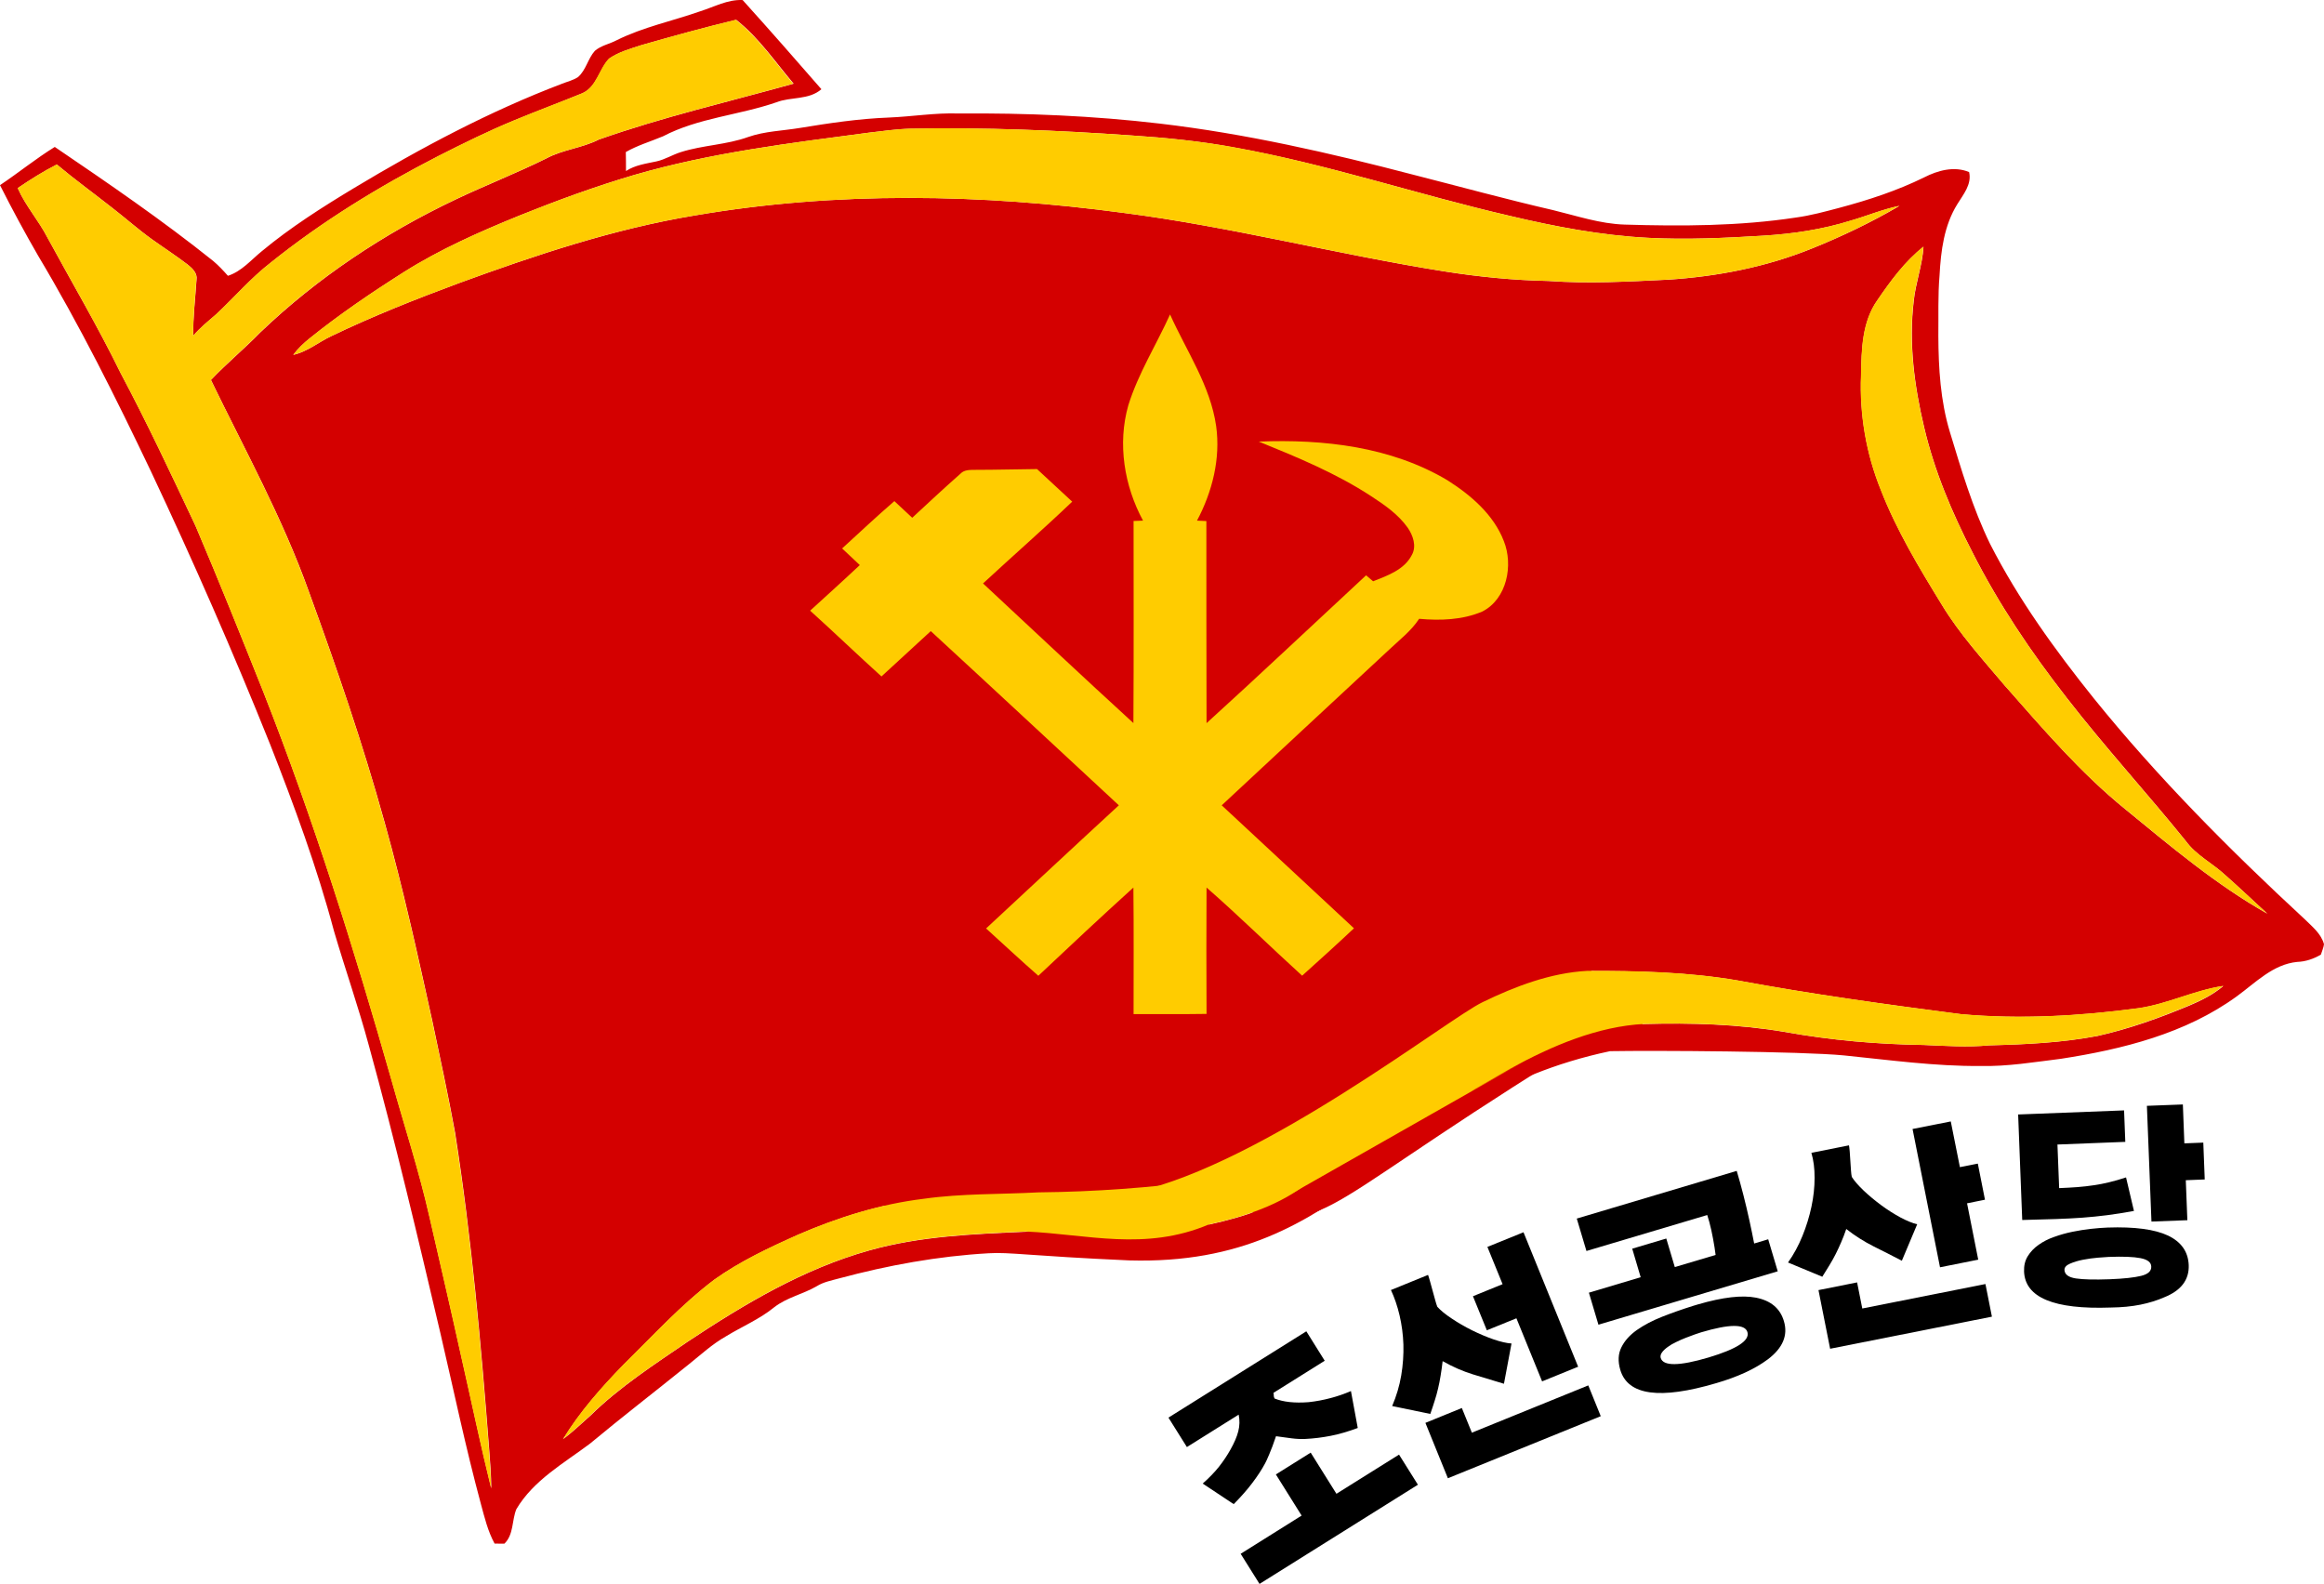
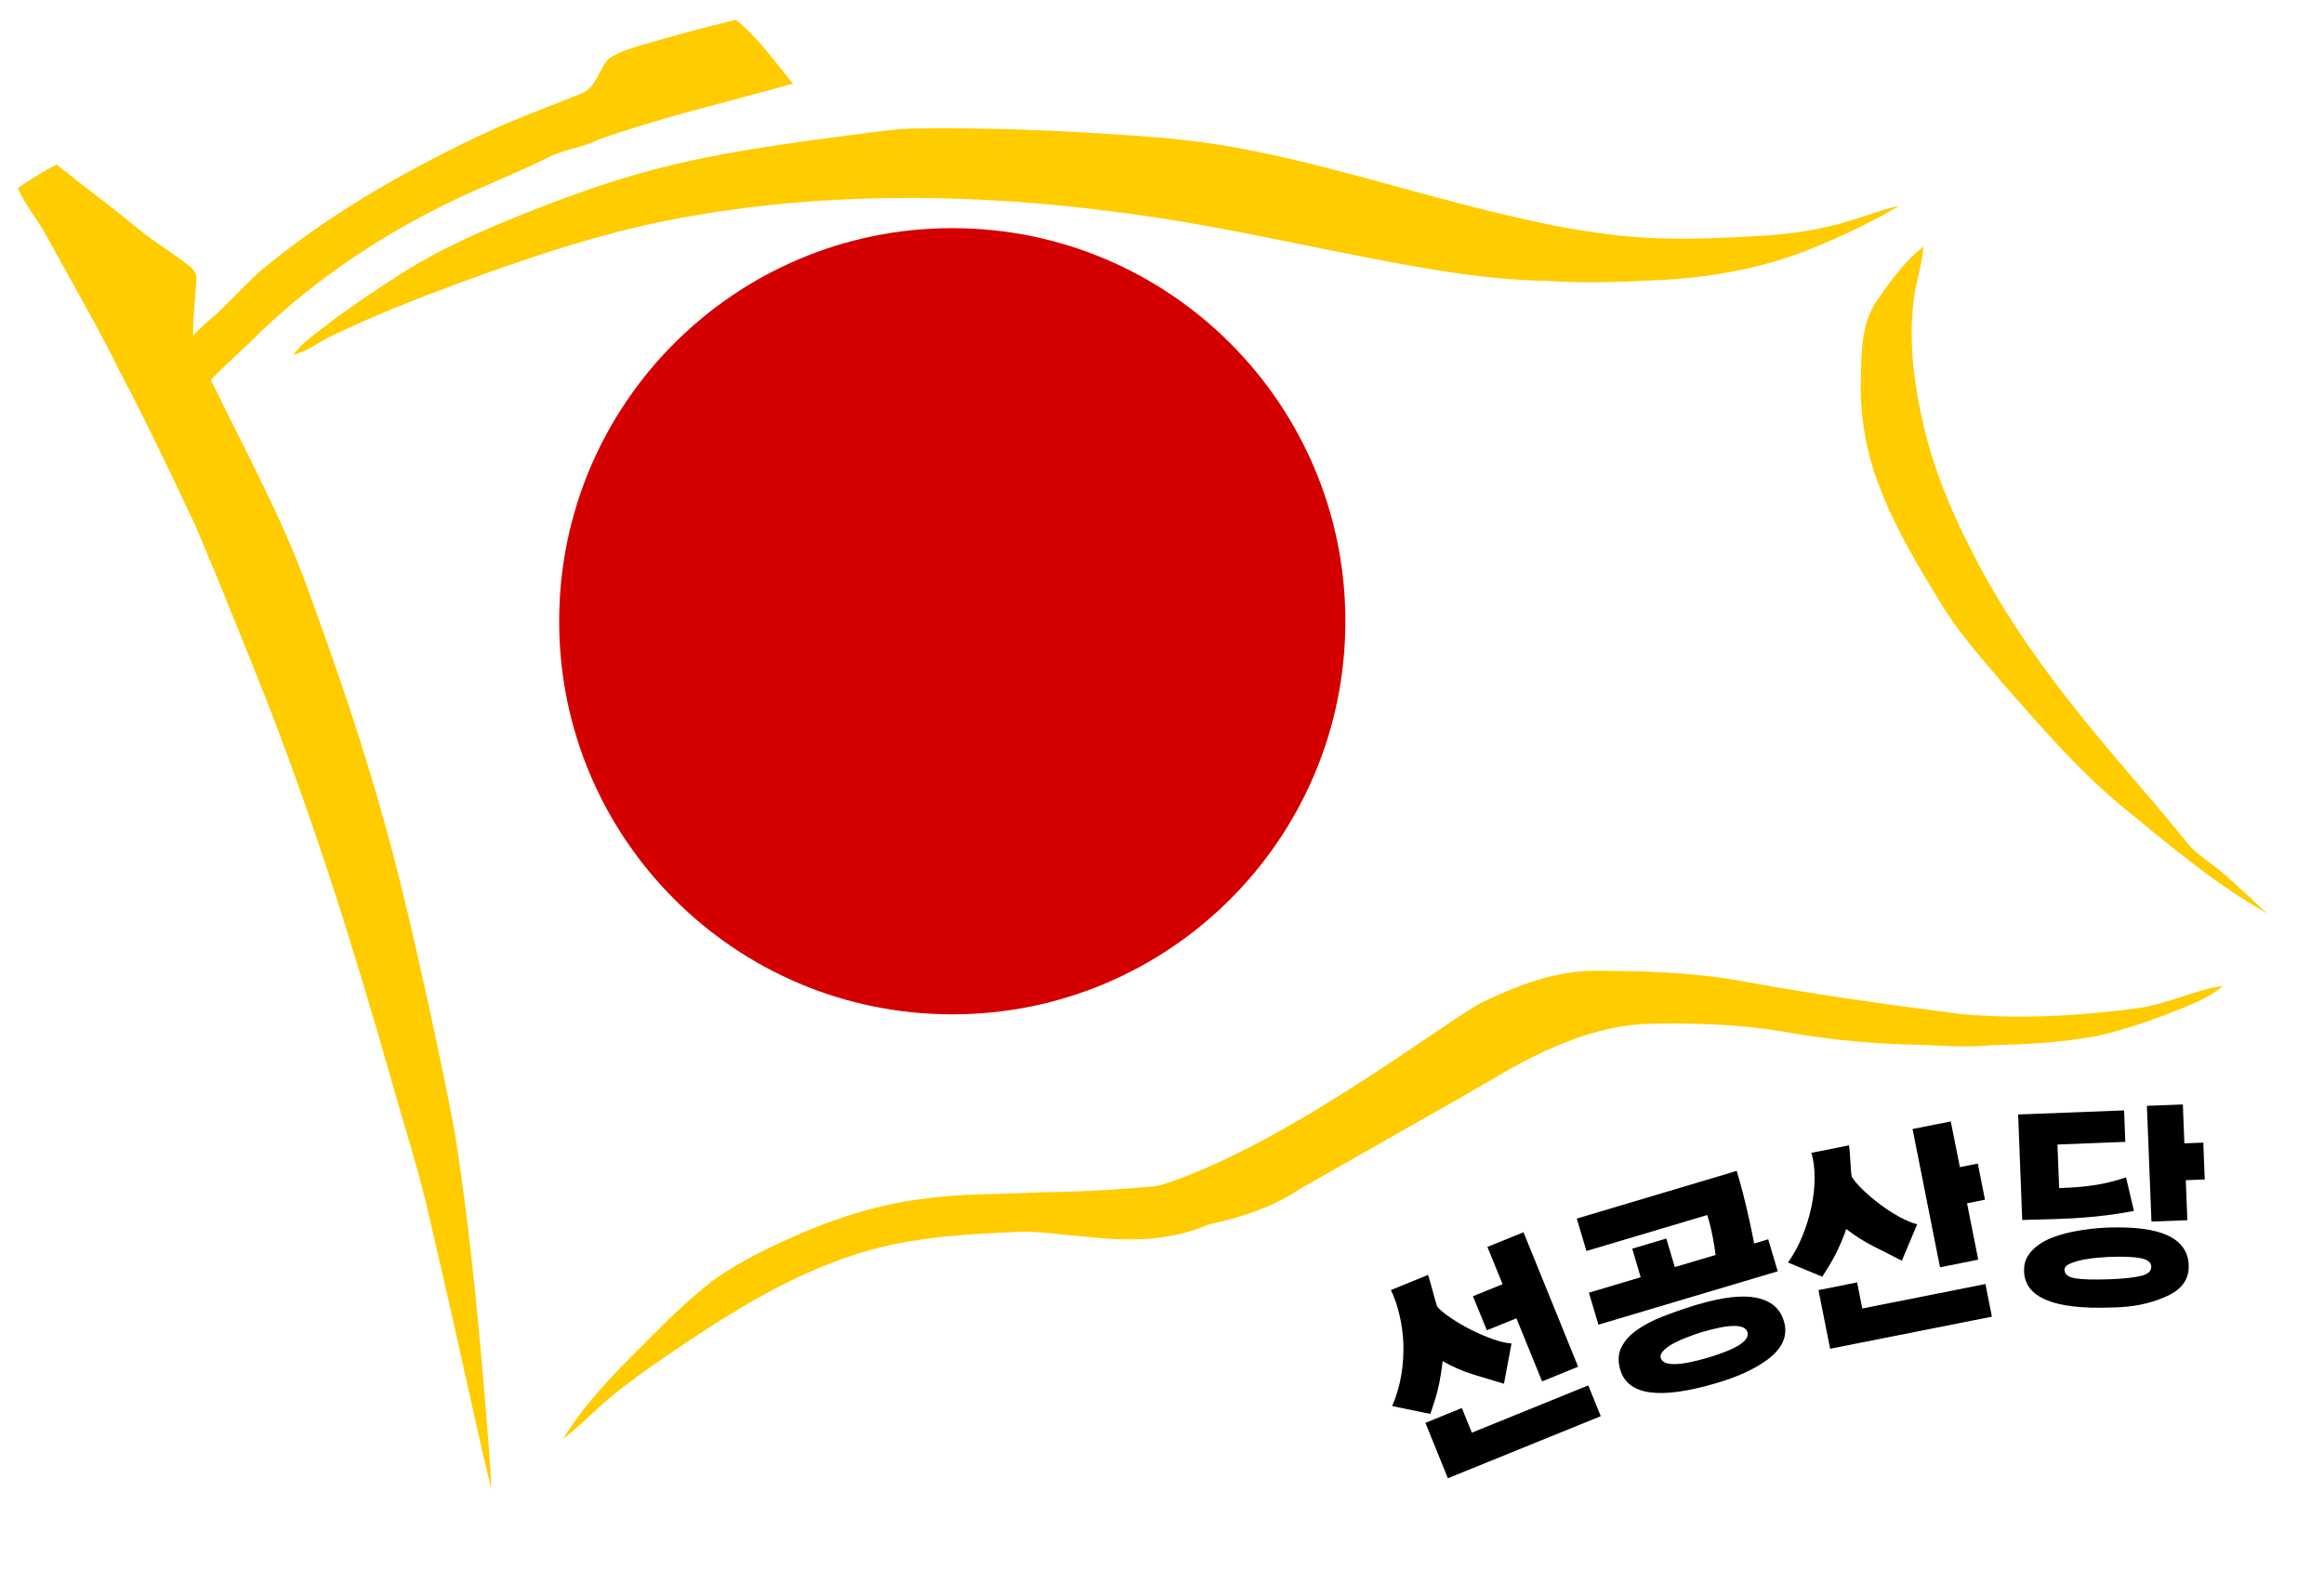
<svg xmlns="http://www.w3.org/2000/svg" xmlns:ns1="http://sodipodi.sourceforge.net/DTD/sodipodi-0.dtd" xmlns:ns2="http://www.inkscape.org/namespaces/inkscape" width="804.438pt" height="548.272pt" viewBox="0 0 804.438 548.272" version="1.1" id="svg10" ns1:docname="ㄱ.svg" ns2:version="1.3.2 (091e20e, 2023-11-25, custom)">
  <defs id="defs10">
    <pattern id="EMFhbasepattern" patternUnits="userSpaceOnUse" width="6" height="6" x="0" y="0" />
    <pattern id="EMFhbasepattern-2" patternUnits="userSpaceOnUse" width="6" height="6" x="0" y="0" />
  </defs>
  <ns1:namedview id="namedview10" pagecolor="#505050" bordercolor="#eeeeee" borderopacity="1" ns2:showpageshadow="0" ns2:pageopacity="0" ns2:pagecheckerboard="0" ns2:deskcolor="#505050" ns2:document-units="pt" ns2:zoom="0.78963415" ns2:cx="536.32432" ns2:cy="364.09266" ns2:window-width="1920" ns2:window-height="991" ns2:window-x="-9" ns2:window-y="-9" ns2:window-maximized="1" ns2:current-layer="g3" />
  <g fill="#d40000" id="g3">
-     <path style="fill:#d40000;fill-opacity:1;fill-rule:evenodd;stroke:none;stroke-width:0.75" d="m 242.447,3.885 c 4.83,-1.53 9.419,-4.11 14.609,-3.87 9.21,10.199 18.269,20.519 27.269,30.868 -4.38,3.81 -10.559,2.55 -15.599,4.53 -12.929,4.47 -26.999,5.37 -39.208,11.759 -4.29,1.8 -8.82,3.12 -12.899,5.46 0.06,2.22 0.06,4.38 0.06,6.57 3.15,-2.07 6.93,-2.55 10.529,-3.33 2.94,-0.63 5.55,-2.31 8.43,-3.21 7.62,-2.43 15.839,-2.52 23.369,-5.25 5.76,-2.01 11.879,-2.13 17.849,-3.12 10.229,-1.68 20.459,-3.21 30.778,-3.6 8.07,-0.33 16.049,-1.68 24.119,-1.41 23.279,-0.18 46.648,0.78 69.806,3.51 29.608,3.48 58.767,10.139 87.565,17.669 16.139,4.11 32.188,8.52 48.447,12.269 8.16,1.98 16.289,4.74 24.749,5.01 19.799,0.6 39.658,0.54 59.277,-2.43 5.13,-0.69 10.139,-2.07 15.149,-3.39 9.989,-2.67 19.919,-5.91 29.248,-10.499 4.74,-2.43 10.439,-4.02 15.599,-1.86 0.99,4.26 -2.04,7.77 -4.11,11.159 -4.56,7.35 -5.67,16.079 -6.12,24.569 -0.6,6.99 -0.33,14.069 -0.42,21.089 0.06,11.099 0.72,22.319 3.96,33.058 3.99,13.139 7.89,26.399 13.949,38.848 9.779,19.169 22.439,36.658 35.878,53.427 22.169,27.449 47.128,52.527 73.016,76.466 2.61,2.58 5.7,5.01 6.69,8.67 -0.18,1.26 -0.72,2.43 -1.08,3.6 -2.52,1.47 -5.31,2.43 -8.19,2.52 -8.37,0.81 -14.429,7.2 -20.909,11.909 -17.729,12.899 -39.538,18.329 -60.897,21.629 -9.24,1.14 -18.479,2.7 -27.809,2.49 -15.809,0.12 -31.558,-2.07 -47.248,-3.66 -14.759,-1.44 -66.052,-1.742 -80.991,-1.472 -77.279,16.324 -88.753,74.596 -166.401,72.429 -34.894,-1.56 -41.283,-2.921 -48.723,-2.471 -17.489,0.99 -34.798,4.14 -51.747,8.7 -2.61,0.72 -5.4,1.23 -7.74,2.7 -4.74,2.76 -10.289,3.87 -14.639,7.23 -5.1,4.17 -11.279,6.75 -16.859,10.169 -4.71,2.67 -8.67,6.36 -12.839,9.69 -11.369,9.18 -22.949,18.089 -34.168,27.419 -9.06,6.81 -19.529,12.629 -25.469,22.679 -1.59,3.87 -0.87,8.79 -4.14,11.939 -1.14,0 -2.28,-0.03 -3.39,-0.03 -2.34,-4.29 -3.48,-9.06 -4.74,-13.709 -5.31,-19.649 -9.45,-39.538 -14.069,-59.337 -7.8,-33.178 -15.629,-66.357 -24.689,-99.265 -3.6,-13.349 -8.19,-26.429 -12.089,-39.688 -5.85,-21.989 -13.769,-43.408 -22.079,-64.587 C 80.726,225.754 66.867,194.196 52.197,163.057 40.138,137.738 27.599,112.63 13.229,88.571 8.58,80.531 4.17,72.372 0,64.092 c 6.42,-4.29 12.359,-9.15 18.959,-13.229 18.599,12.629 37.228,25.379 54.807,39.448 1.89,1.59 3.54,3.36 5.13,5.16 4.74,-1.53 7.98,-5.46 11.699,-8.49 9.959,-8.28 20.969,-15.269 32.068,-21.959 23.009,-13.829 46.828,-26.519 71.936,-36.058 1.8,-0.72 3.78,-1.17 5.43,-2.25 2.82,-2.4 3.45,-6.42 5.88,-9.12 2.16,-1.86 5.04,-2.34 7.53,-3.66 9.24,-4.59 19.379,-6.66 29.009,-10.049 M 222.078,15.615 c -3.84,1.26 -7.83,2.34 -11.159,4.65 -3.54,3.66 -4.29,9.779 -9.27,11.999 -7.77,3.18 -15.659,6.12 -23.459,9.33 -9.06,3.72 -17.849,8.07 -26.609,12.509 -20.369,10.469 -40.018,22.499 -57.897,36.838 -6.9,5.34 -12.539,11.999 -18.899,17.909 -2.7,2.34 -5.55,4.59 -7.89,7.38 -0.09,-6.48 0.72,-12.959 1.14,-19.409 0.36,-2.22 -1.41,-3.9 -2.97,-5.16 -3.99,-3.06 -8.22,-5.79 -12.329,-8.73 -4.8,-3.42 -9.24,-7.41 -13.919,-11.009 -6.36,-5.01 -12.929,-9.779 -19.139,-14.969 -4.71,2.4 -9.15,5.19 -13.529,8.16 2.7,6.18 7.26,11.219 10.319,17.189 8.46,15.599 17.489,30.868 25.289,46.828 9.24,17.369 17.579,35.188 25.949,52.947 8.13,19.049 15.839,38.308 23.519,57.567 17.309,43.918 31.438,89.035 44.368,134.393 4.41,15.779 9.509,31.288 13.109,47.248 3.75,16.319 7.53,32.608 11.129,48.927 3.42,14.999 6.54,30.058 10.229,44.998 -0.03,-4.47 -0.36,-8.94 -0.72,-13.439 -2.82,-36.598 -6.09,-73.256 -11.789,-109.614 -2.37,-12.929 -5.16,-25.829 -7.89,-38.728 -5.07,-22.979 -10.139,-46.018 -16.499,-68.696 C 125.663,257.642 116.514,231.064 106.884,204.695 97.825,179.316 84.746,155.708 73.016,131.529 c 5.43,-5.73 11.549,-10.769 17.039,-16.409 19.739,-18.929 42.838,-34.258 67.496,-45.988 10.409,-4.95 21.179,-9.15 31.498,-14.249 5.73,-3.12 12.419,-3.6 18.239,-6.57 22.109,-7.8 44.908,-13.079 67.436,-19.349 -6.39,-7.53 -12.029,-15.929 -19.889,-22.109 -10.979,2.64 -21.839,5.64 -32.758,8.76 m 78.776,30.298 c -27.269,3.6 -54.747,6.93 -81.266,14.639 -13.559,3.99 -26.789,8.85 -39.928,14.129 -13.679,5.58 -27.299,11.579 -39.868,19.529 -11.249,7.11 -22.289,14.609 -32.638,22.949 -2.07,1.65 -4.02,3.51 -5.64,5.67 4.86,-1.05 8.7,-4.38 13.109,-6.45 14.399,-6.93 29.248,-12.809 44.188,-18.359 26.639,-9.719 53.637,-18.779 81.656,-23.429 48.987,-8.43 99.265,-7.5 148.432,-0.9 37.318,4.83 73.826,14.339 110.994,20.249 11.939,1.89 24.029,3.09 36.208,3.33 13.739,0.99 27.479,0.21 41.248,-0.45 17.009,-1.08 34.048,-4.38 49.917,-10.829 10.409,-4.2 20.549,-9.06 30.238,-14.729 -5.79,1.17 -11.309,3.51 -17.009,5.16 -9.749,3.03 -19.949,4.53 -30.118,5.16 -13.259,0.81 -26.549,1.44 -39.808,0.75 -16.229,-0.84 -32.218,-3.87 -47.998,-7.62 -31.948,-7.38 -63.147,-17.939 -95.515,-23.699 -11.609,-2.16 -23.429,-3.33 -35.188,-4.11 -25.559,-1.8 -51.117,-2.85 -76.706,-2.34 -4.8,0.09 -9.57,0.81 -14.309,1.35 m 349.002,58.017 c -5.31,7.53 -5.49,17.129 -5.64,25.979 -0.57,13.529 1.77,27.179 6.87,39.718 5.43,14.009 13.229,26.909 21.089,39.718 6.12,10.109 14.099,18.899 21.719,27.899 13.259,15.029 26.309,30.358 41.908,42.988 15.689,12.839 31.318,26.039 49.047,36.058 -4.86,-4.47 -9.659,-9.03 -14.549,-13.349 -4.44,-4.14 -10.109,-6.84 -13.709,-11.849 -13.529,-16.739 -28.079,-32.608 -41.278,-49.647 -12.269,-15.719 -23.489,-32.368 -32.518,-50.187 -7.11,-13.799 -13.199,-28.199 -16.769,-43.408 -3.36,-14.189 -5.34,-28.978 -3.6,-43.558 0.63,-6.39 3.03,-12.479 3.39,-18.899 -6.45,5.1 -11.369,11.819 -15.959,18.539 M 317.144,121.929 c -3.39,11.849 -1.26,24.839 4.56,35.578 l -2.91,0.09 c -0.03,20.759 0.06,41.548 -0.09,62.337 -15.569,-14.249 -30.958,-28.679 -46.408,-43.048 9.15,-8.49 18.509,-16.649 27.539,-25.259 -3.6,-3.33 -7.26,-6.72 -10.859,-10.049 -6.33,0.06 -12.569,0.24 -18.899,0.24 -1.62,0.03 -3.54,-0.09 -4.77,1.2 -5.01,4.47 -9.959,9.03 -14.879,13.589 -1.83,-1.74 -3.69,-3.45 -5.46,-5.16 -5.49,4.74 -10.799,9.689 -16.139,14.609 1.83,1.71 3.63,3.42 5.43,5.16 -5.04,4.71 -10.199,9.36 -15.299,14.039 7.41,6.72 14.609,13.619 21.959,20.309 5.1,-4.65 10.199,-9.33 15.239,-13.979 19.439,17.849 38.728,35.848 58.047,53.727 -13.709,12.629 -27.299,25.349 -40.978,38.008 5.43,4.89 10.679,9.839 16.139,14.609 9.69,-9.15 19.439,-18.239 29.338,-27.239 0.15,13.049 0.06,26.069 0.06,39.058 7.53,-0.06 15.059,0.09 22.529,-0.06 -0.09,-12.959 -0.03,-26.009 0,-38.998 10.109,8.82 19.619,18.239 29.518,27.209 5.37,-4.83 10.739,-9.659 16.019,-14.609 -13.619,-12.689 -27.239,-25.289 -40.858,-37.978 17.189,-16.049 34.498,-32.008 51.717,-47.998 3.18,-3.06 6.81,-5.79 9.24,-9.51 6.54,0.57 13.379,0.36 19.499,-2.28 7.62,-3.87 9.66,-14.309 6.63,-21.749 -3.15,-8.16 -10.139,-14.129 -17.339,-18.719 -17.459,-10.409 -38.368,-12.749 -58.287,-11.939 11.909,4.8 23.879,9.779 34.648,16.799 4.17,2.7 8.34,5.61 11.279,9.69 1.68,2.4 2.88,5.79 1.32,8.52 -2.37,4.53 -7.5,6.33 -11.969,8.07 -0.72,-0.63 -1.44,-1.2 -2.16,-1.83 -16.409,15.179 -32.668,30.568 -49.257,45.628 -0.03,-20.789 -0.03,-41.578 -0.03,-62.367 -0.96,-0.03 -1.95,-0.09 -2.91,-0.12 4.71,-8.88 7.32,-19.139 5.91,-29.188 -1.8,-12.539 -9.15,-23.129 -14.219,-34.438 -4.26,9.39 -9.839,18.179 -12.899,28.049 m -53.787,213.169 c -0.57,4.05 -1.62,8.07 -3.09,11.879 -2.43,5.88 -4.98,11.909 -9.749,16.289 2.97,1.32 5.85,2.79 8.79,4.23 2.31,-3.39 4.65,-6.72 7.05,-10.049 4.32,3.39 8.04,7.5 12.029,11.309 1.74,-2.16 3.51,-4.38 5.22,-6.57 -4.5,-4.38 -8.85,-9.24 -11.189,-15.149 -1.47,-3.78 -0.93,-7.98 -0.93,-11.939 h -8.13 m 23.759,0 c -0.03,2.79 0.09,5.58 -0.09,8.37 -3.12,-0.09 -6.21,-0.03 -9.27,-0.03 v 7.8 h 9.36 c 0.06,6.27 0,12.509 0,18.749 2.61,0.03 5.19,0.03 7.8,0 v -34.888 h -7.8 z m 21.899,0 c 0,2.25 0,4.5 0.06,6.75 11.069,0 22.229,-0.03 33.358,0 v 6.81 c -11.129,0 -22.289,-0.06 -33.418,0 -0.03,7.08 0.06,14.189 0,21.329 5.25,0.12 10.409,0 15.659,0.03 v 9.42 c -5.43,0 -10.769,-0.03 -16.139,0 -0.06,2.94 -0.06,5.88 0,8.85 h 42.718 v -8.85 c -5.73,-0.03 -11.429,0 -17.159,-0.03 -0.06,-3.12 -0.06,-6.27 -0.06,-9.39 h 15.599 c 0.06,-2.61 0.06,-5.16 0.06,-7.8 h -32.878 v -5.76 h 32.818 c 0.09,-7.11 0.06,-14.249 0.06,-21.359 h -40.678 m 112.164,0 v 28.649 c 6.48,0 12.959,0.06 19.409,-0.03 2.88,0 5.76,-0.9 7.98,-2.85 0.33,-3.06 0.27,-6.18 0.27,-9.24 -1.14,1.05 -2.16,2.43 -3.75,2.76 -4.89,1.26 -9.989,1.65 -15.089,1.62 0,-4.2 0,-8.4 0.03,-12.569 6.24,-0.06 12.509,0 18.779,-0.06 v -8.28 h -27.629 m 31.798,-0.54 v 29.188 h 8.85 c 0,-3.15 0,-6.24 0.03,-9.36 1.35,0 2.76,-0.06 4.14,-0.06 v -8.79 c -1.38,-0.03 -2.79,-0.03 -4.17,-0.09 v -10.859 c -2.94,-0.03 -5.91,-0.03 -8.85,-0.03 z m -87.625,1.08 v 19.229 h 15.659 v 4.74 c -5.73,0 -11.489,-0.03 -17.219,0 0,2.22 0,4.41 -0.06,6.63 15.479,0.27 30.988,0.06 46.468,0.09 0,-2.25 0,-4.5 -0.03,-6.75 -6.27,0 -12.539,0.09 -18.749,0 v -4.71 h 18.239 v -6.72 c -11.429,-0.09 -22.919,0 -34.378,-0.03 -0.06,-1.95 -0.06,-3.84 0,-5.76 11.459,0 22.949,0.03 34.378,0 v -6.72 c -14.729,-0.06 -29.518,-0.06 -44.308,0 z m 147.952,11.309 c -11.999,5.73 -21.599,16.229 -26.009,28.799 -2.22,6.15 -3.27,13.409 -0.09,19.379 l 17.579,-13.469 c 3.15,-7.98 10.589,-13.169 17.789,-17.279 14.159,-7.8 30.688,-9.09 46.558,-9.899 16.259,-0.45 32.638,0.03 48.717,2.76 15.929,2.88 32.068,4.26 48.177,4.5 7.5,0.3 15.029,0.84 22.499,0.12 12.539,-0.3 25.169,-0.9 37.498,-3.24 10.919,-2.43 21.449,-6.21 31.738,-10.499 4.2,-1.77 8.34,-3.84 11.849,-6.81 -9.989,1.5 -19.139,6.18 -29.128,7.68 -20.489,2.73 -41.278,3.96 -61.857,2.07 -25.739,-3.36 -51.537,-6.9 -77.096,-11.639 -17.159,-2.94 -34.618,-3.33 -51.987,-3.3 -12.719,0.72 -24.899,5.37 -36.238,10.829 z m -315.884,-9.749 c 0,2.94 -0.03,5.88 0,8.79 5.25,0.06 10.499,0 15.779,0.06 -3.93,7.74 -9.869,14.729 -17.879,18.449 0.93,3 2.01,5.97 3.15,8.91 3.09,-1.77 6.18,-3.6 9.27,-5.4 3.93,-2.31 6.96,-5.79 10.199,-8.94 4.56,6.06 11.399,9.6 17.939,13.019 1.71,-2.97 3.12,-6.06 4.5,-9.24 -8.43,-2.64 -16.079,-8.52 -19.649,-16.769 6.12,-0.12 12.269,-0.03 18.389,-0.09 v -8.79 c -13.919,-0.03 -27.809,-0.03 -41.698,0 m 174.201,33.238 c -2.25,0.72 -4.71,1.71 -5.85,4.02 -1.59,2.91 -1.41,7.17 1.32,9.36 6.39,3.48 13.919,3.51 20.999,3.42 6.36,0 13.139,0.09 18.779,-3.27 2.7,-1.71 3.48,-5.1 3.57,-8.07 -2.04,-2.07 -3.87,-4.62 -6.66,-5.7 -4.08,-1.53 -8.49,-1.26 -12.719,-1.2 -6.48,0.09 -13.169,-0.54 -19.439,1.44 m 61.857,-1.14 c -3.81,0.6 -8.04,1.17 -10.739,4.17 -2.61,3.24 -2.25,9.54 2.07,11.129 6.18,2.43 12.989,2.73 19.529,2.73 5.01,-0.12 10.349,-0.99 14.429,-4.14 1.92,-1.8 3.87,-4.65 2.82,-7.38 -2.28,-4.26 -7.11,-6.72 -11.879,-6.72 -5.43,-0.15 -10.829,-0.36 -16.229,0.27 m -219.859,0.66 c -0.06,3.48 0,6.96 -0.09,10.439 h -16.109 c 0,2.61 -0.03,5.22 -0.03,7.83 h 42.778 c 0,-2.61 0,-5.22 -0.06,-7.83 h -18.209 v -10.439 h -8.28 z m 40.648,2.13 v 16.139 h 40.648 v -8.85 c -10.949,-0.03 -21.899,0 -32.818,-0.03 l -0.03,-7.26 c -2.61,-0.06 -5.19,-0.06 -7.8,0 z m 159.232,19.079 95.875,-7.41 m -57.687,17.129 c -11.099,3.93 -22.739,6.06 -34.318,7.71 -19.139,2.55 -38.488,4.02 -57.807,4.17 -13.259,0.72 -26.609,0.36 -39.778,2.19 -15.089,1.86 -29.698,6.42 -43.618,12.449 -9.959,4.47 -19.979,9.15 -28.889,15.509 -11.489,8.67 -21.179,19.349 -31.408,29.398 -7.71,7.92 -15.149,16.319 -20.969,25.829 3.3,-2.49 6.3,-5.37 9.39,-8.1 10.169,-9.989 22.109,-17.699 33.778,-25.679 19.529,-12.959 40.078,-25.199 62.787,-31.558 17.639,-4.98 36.028,-5.67 54.177,-6.48 5.82,0.18 29.728,-20.069 34.438,-16.319 l 29.038,13.829 c 12.299,-2.7 24.749,-6.66 34.648,-14.699 5.25,-3.99 9.06,-9.42 12.569,-14.909 -4.68,2.25 -9.15,5.01 -14.039,6.66" id="path1" ns1:nodetypes="cccccccccccccccccccccccccccccccccccccccccccccccccccccccccccccccccccccccccccccccccccccccccccccccccccccccccccccccccccccccccccccccccccccccccccccccccccccccccccccccccccccccccccccccccccccccccccccccsccccccccsccccccccccccccccccccccccccccccccccccccccscccccccccccccccccsccccccccccccccccccccccccccccccccccccccccccccccccsccccccccsccccccscccccccccccccccccccc" />
    <path style="fill:#ffcc00;fill-opacity:1;fill-rule:evenodd;stroke:none;stroke-width:0.75" d="m 221.958,15.615 c 10.889,-3.12 21.749,-6.12 32.728,-8.76 7.86,6.18 13.469,14.579 19.859,22.109 -22.499,6.27 -45.298,11.549 -67.376,19.349 -5.82,2.97 -12.509,3.42 -18.239,6.57 -10.319,5.1 -21.089,9.3 -31.498,14.249 -24.629,11.729 -47.698,27.059 -67.436,45.928 -5.49,5.7 -11.609,10.679 -17.009,16.469 11.699,24.149 24.779,47.788 33.838,73.166 9.63,26.309 18.779,52.917 26.249,80.006 6.36,22.679 11.429,45.718 16.499,68.696 2.73,12.899 5.52,25.799 7.86,38.728 5.73,36.358 8.97,72.986 11.819,109.614 0.36,4.44 0.66,8.97 0.72,13.409 -3.69,-14.909 -6.81,-29.968 -10.229,-44.968 -3.6,-16.319 -7.38,-32.638 -11.129,-48.927 -3.6,-15.959 -8.7,-31.468 -13.109,-47.248 -12.929,-45.358 -27.029,-90.475 -44.338,-134.393 -7.68,-19.229 -15.389,-38.488 -23.489,-57.567 C 59.277,164.287 50.967,146.498 41.728,129.129 33.928,113.17 24.929,97.841 16.439,82.301 13.379,76.332 8.85,71.292 6.12,65.112 c 4.38,-2.97 8.85,-5.82 13.529,-8.19 6.21,5.22 12.779,9.989 19.139,14.999 4.68,3.6 9.09,7.56 13.919,11.009 4.11,2.91 8.34,5.67 12.299,8.73 1.59,1.23 3.33,2.94 2.97,5.16 -0.39,6.42 -1.2,12.929 -1.11,19.409 2.34,-2.79 5.16,-5.04 7.86,-7.38 6.36,-5.91 11.999,-12.569 18.899,-17.909 17.879,-14.369 37.498,-26.369 57.867,-36.838 8.73,-4.44 17.519,-8.79 26.579,-12.509 7.8,-3.27 15.689,-6.15 23.459,-9.33 4.98,-2.22 5.73,-8.34 9.24,-11.999 3.39,-2.31 7.35,-3.39 11.219,-4.65 z" id="path2" />
    <path style="fill:#ffcc00;fill-opacity:1;fill-rule:evenodd;stroke:none;stroke-width:0.75" d="m 300.824,45.913 c 4.74,-0.54 9.509,-1.26 14.279,-1.41 25.619,-0.45 51.147,0.6 76.706,2.4 11.819,0.78 23.579,1.95 35.218,4.05 32.338,5.82 63.537,16.379 95.485,23.759 15.779,3.75 31.768,6.78 47.998,7.62 13.259,0.69 26.549,0.06 39.808,-0.75 10.169,-0.63 20.369,-2.13 30.088,-5.19 5.73,-1.62 11.219,-3.96 17.039,-5.16 -9.69,5.7 -19.829,10.559 -30.238,14.759 -15.869,6.45 -32.848,9.719 -49.887,10.799 -13.739,0.69 -27.539,1.44 -41.278,0.45 -12.179,-0.21 -24.239,-1.44 -36.208,-3.33 -37.168,-5.91 -73.676,-15.419 -110.994,-20.219 -49.167,-6.6 -99.415,-7.53 -148.402,0.9 -28.049,4.62 -55.047,13.679 -81.626,23.429 -14.969,5.55 -29.848,11.399 -44.158,18.329 -4.44,2.1 -8.31,5.37 -13.139,6.45 1.59,-2.16 3.54,-3.99 5.61,-5.67 10.349,-8.34 21.389,-15.809 32.608,-22.949 12.599,-7.92 26.189,-13.919 39.898,-19.499 13.109,-5.28 26.399,-10.139 39.928,-14.129 26.519,-7.71 53.997,-11.039 81.266,-14.639 m 348.972,58.017 c 4.59,-6.72 9.51,-13.439 15.959,-18.539 -0.36,6.42 -2.76,12.479 -3.39,18.899 -1.77,14.549 0.24,29.338 3.6,43.528 3.57,15.209 9.659,29.608 16.769,43.408 9.03,17.819 20.249,34.438 32.488,50.157 13.169,17.039 27.719,32.908 41.278,49.647 3.63,4.98 9.3,7.71 13.709,11.849 4.92,4.32 9.689,8.88 14.549,13.319 -17.699,-9.989 -33.328,-23.189 -49.017,-36.058 -15.599,-12.599 -28.679,-27.929 -41.908,-42.928 -7.62,-9.03 -15.599,-17.819 -21.719,-27.899 -7.86,-12.809 -15.659,-25.709 -21.119,-39.718 -5.07,-12.539 -7.41,-26.189 -6.84,-39.718 0.15,-8.88 0.33,-18.419 5.64,-25.949 z" id="path3" />
    <path style="fill:#d40000;fill-opacity:1;fill-rule:evenodd;stroke:none;stroke-width:0.75" d="m 193.55,215.044 c 0,-75.146 60.927,-136.073 136.073,-136.073 75.161,0 136.073,60.927 136.073,136.073 0,75.161 -60.912,136.073 -136.073,136.073 -75.146,0 -136.073,-60.912 -136.073,-136.073 z" id="path4" />
-     <path style="fill:#d40000;fill-opacity:1;fill-rule:evenodd;stroke:none;stroke-width:0.75" d="m 179.511,300.96 13.199,105.595 184.19,17.399 45.598,-7.2 c 38.186,10.872 26.108,6.189 117.154,-50.508 l 0.44,0.111 31.798,-8.4 -47.398,-49.197 -223.188,-7.2 -118.794,2.4 z" id="path5" ns1:nodetypes="ccccccccccc" />
-     <path style="fill:#ffcc00;fill-opacity:1;fill-rule:evenodd;stroke:none;stroke-width:0.75" d="m 390.55,140.318 c 3.45,-11.069 9.69,-20.939 14.459,-31.468 5.7,12.719 13.949,24.599 15.959,38.668 1.56,11.279 -1.35,22.739 -6.63,32.698 1.08,0.06 2.19,0.12 3.24,0.15 0,23.339 0,46.648 0.06,69.956 18.599,-16.889 36.838,-34.138 55.227,-51.177 0.81,0.72 1.62,1.38 2.43,2.07 5.01,-1.98 10.769,-3.99 13.379,-9.06 1.77,-3.09 0.42,-6.87 -1.44,-9.54 -3.3,-4.62 -8.01,-7.86 -12.659,-10.889 -12.059,-7.89 -25.499,-13.439 -38.848,-18.869 22.349,-0.9 45.778,1.74 65.337,13.409 8.1,5.16 15.929,11.849 19.469,20.999 3.36,8.34 1.11,20.069 -7.44,24.419 -6.87,2.94 -14.549,3.18 -21.869,2.52 -2.73,4.2 -6.78,7.26 -10.379,10.679 -19.289,17.969 -38.698,35.878 -57.957,53.877 15.269,14.219 30.538,28.379 45.778,42.568 -5.91,5.58 -11.909,10.979 -17.939,16.409 -11.099,-10.079 -21.779,-20.639 -33.088,-30.508 -0.06,14.579 -0.09,29.188 0,43.738 -8.4,0.15 -16.829,0 -25.259,0.06 0,-14.549 0.09,-29.188 -0.06,-43.798 -11.129,10.079 -22.019,20.279 -32.908,30.538 -6.09,-5.34 -12.059,-10.919 -18.089,-16.379 15.329,-14.219 30.568,-28.469 45.958,-42.628 -21.689,-20.099 -43.318,-40.258 -65.097,-60.297 -5.7,5.22 -11.369,10.469 -17.069,15.689 -8.31,-7.5 -16.349,-15.239 -24.689,-22.769 5.73,-5.25 11.549,-10.469 17.189,-15.779 -2.01,-1.92 -4.05,-3.84 -6.12,-5.76 6.03,-5.52 11.939,-11.069 18.089,-16.379 2.04,1.92 4.11,3.84 6.18,5.76 5.52,-5.13 11.009,-10.229 16.679,-15.239 1.35,-1.47 3.48,-1.32 5.34,-1.35 7.08,0 14.099,-0.21 21.179,-0.27 4.05,3.75 8.1,7.53 12.179,11.279 -10.109,9.66 -20.609,18.809 -30.868,28.319 17.339,16.139 34.558,32.338 52.047,48.328 0.15,-23.339 0.06,-46.648 0.06,-69.956 l 3.27,-0.12 c -6.51,-12.029 -8.88,-26.579 -5.1,-39.898 z" id="path6" />
    <path style="fill:#ffcc00;fill-opacity:1;fill-rule:evenodd;stroke:none;stroke-width:0.75" d="m 513.213,346.888 c 11.339,-5.49 23.519,-10.139 36.238,-10.829 17.399,-0.06 34.828,0.36 52.017,3.3 25.529,4.74 51.327,8.31 77.066,11.639 20.609,1.89 41.368,0.69 61.887,-2.07 9.959,-1.5 19.109,-6.18 29.098,-7.68 -3.51,2.97 -7.65,5.07 -11.849,6.78 -10.259,4.32 -20.819,8.07 -31.708,10.559 -12.359,2.34 -24.989,2.94 -37.528,3.27 -7.47,0.72 -14.999,0.18 -22.469,-0.15 -16.139,-0.24 -32.278,-1.62 -48.208,-4.53 -16.079,-2.73 -32.428,-3.18 -48.717,-2.73 -15.869,0.81 -31.923,7.561 -46.083,15.391 -55.048,31.423 84.067,-47.542 -75.497,43.126 -3.18,-6 -61.039,1.058 -54.643,-0.294 44.539,-9.869 108.396,-60.053 120.396,-65.782 z" id="path7" ns1:nodetypes="sccccccccccccccss" />
    <path style="fill:#ffcc00;fill-opacity:1;fill-rule:evenodd;stroke:none;stroke-width:0.75" d="m 451.657,400.885 c 4.89,-1.68 9.36,-4.41 14.039,-6.69 -3.51,5.52 -7.32,10.919 -12.569,14.939 -9.899,8.01 -22.349,11.999 -34.648,14.699 -22.139,9.36 -42.058,3.39 -63.447,2.46 -18.179,0.84 -36.568,1.5 -54.177,6.51 -22.739,6.36 -43.288,18.569 -62.787,31.558 -11.669,7.98 -23.609,15.689 -33.808,25.649 -3.06,2.76 -6.09,5.64 -9.39,8.1 5.82,-9.51 13.259,-17.879 20.969,-25.829 10.229,-10.049 19.979,-20.729 31.408,-29.368 8.94,-6.36 18.929,-11.069 28.889,-15.509 13.949,-6.06 28.529,-10.619 43.648,-12.449 13.139,-1.86 26.489,-1.5 39.748,-2.22 19.319,-0.18 38.668,-1.62 57.807,-4.14 11.639,-1.68 23.219,-3.78 34.318,-7.71 z" id="path8" />
-     <path style="fill:#000000;fill-opacity:1;fill-rule:nonzero;stroke:none;stroke-width:0.59" d="m 441.637,510.378 12.05,-7.546 8.913,14.242 21.67,-13.559 6.532,10.422 -54.824,34.333 -6.532,-10.422 21.104,-13.229 z m -37.186,-19.666 47.726,-29.876 6.367,10.187 -17.732,11.106 c 0.071,0.401 0.118,0.707 0.094,0.896 -0.047,0.189 0.047,0.542 0.259,1.061 3.018,1.226 6.98,1.651 11.837,1.273 2.594,-0.283 5.093,-0.755 7.475,-1.391 2.405,-0.613 4.787,-1.438 7.145,-2.452 l 2.358,12.78 c -3.23,1.203 -6.343,2.122 -9.338,2.712 -2.995,0.589 -5.919,0.943 -8.795,1.085 -1.509,0.071 -3.089,0 -4.74,-0.212 -1.651,-0.212 -3.443,-0.472 -5.423,-0.731 -0.872,2.57 -1.651,4.669 -2.358,6.296 -0.684,1.627 -1.155,2.641 -1.415,3.089 -1.108,2.099 -2.57,4.315 -4.339,6.673 -1.769,2.358 -3.938,4.834 -6.532,7.451 l -10.729,-7.121 c 2.24,-1.981 4.103,-3.914 5.612,-5.801 1.509,-1.91 2.83,-3.891 3.985,-5.942 1.321,-2.334 2.24,-4.457 2.712,-6.343 0.495,-1.91 0.542,-3.82 0.141,-5.777 l -17.921,11.224 z" id="path9" />
    <path style="fill:#000000;fill-opacity:1;fill-rule:nonzero;stroke:none;stroke-width:0.59" d="m 493.396,492.528 12.615,-5.141 3.466,8.536 40.299,-16.365 4.315,10.658 -52.914,21.482 z m -11.932,-45.982 12.851,-5.235 c 0.165,0.472 0.401,1.203 0.684,2.24 0.283,1.014 0.59,2.099 0.896,3.254 0.307,1.132 0.613,2.217 0.896,3.254 0.283,1.014 0.519,1.792 0.731,2.287 1.155,1.273 2.806,2.641 4.999,4.079 2.169,1.462 4.504,2.806 7.003,4.056 2.5,1.226 4.975,2.287 7.428,3.136 2.476,0.849 4.551,1.321 6.249,1.438 l -2.617,13.936 c -3.679,-1.085 -7.263,-2.193 -10.753,-3.254 -3.49,-1.085 -6.98,-2.594 -10.47,-4.575 -0.212,1.839 -0.448,3.513 -0.707,5.046 -0.236,1.533 -0.542,3.018 -0.872,4.41 -0.33,1.415 -0.707,2.83 -1.179,4.268 -0.448,1.415 -0.943,2.948 -1.509,4.551 l -13.205,-2.735 c 1.462,-3.419 2.523,-6.956 3.136,-10.588 0.613,-3.655 0.849,-7.216 0.755,-10.682 -0.118,-3.49 -0.566,-6.838 -1.32,-10.092 -0.755,-3.231 -1.769,-6.178 -2.995,-8.795 z m 33.39,-14.926 12.498,-5.07 18.911,46.547 -12.474,5.07 -8.89,-21.835 -10.234,4.15 -4.81,-11.79 10.257,-4.174 z" id="path10" />
    <path style="fill:#000000;fill-opacity:1;fill-rule:nonzero;stroke:none;stroke-width:0.59" d="m 588.825,461.19 c -0.519,0.165 -1.25,0.401 -2.193,0.731 -0.967,0.33 -1.981,0.731 -3.089,1.155 -1.108,0.424 -2.217,0.92 -3.325,1.462 -1.132,0.519 -2.122,1.108 -2.948,1.721 -0.849,0.613 -1.509,1.226 -1.981,1.886 -0.472,0.66 -0.613,1.297 -0.448,1.91 0.872,2.9 6.39,2.853 16.577,-0.165 9.833,-2.948 14.313,-5.871 13.441,-8.795 -0.849,-2.853 -6.202,-2.83 -16.035,0.094 z m -1.014,-9.691 c 8.512,-2.476 15.186,-3.254 19.996,-2.311 5.164,1.014 8.395,3.726 9.691,8.159 1.462,4.881 -0.401,9.291 -5.589,13.205 -4.457,3.325 -10.399,6.06 -17.85,8.23 -19.501,5.754 -30.56,4.244 -33.201,-4.575 -0.872,-2.971 -0.755,-5.565 0.377,-7.829 1.108,-2.264 2.9,-4.244 5.353,-5.989 2.476,-1.721 5.4,-3.278 8.819,-4.622 3.419,-1.344 6.98,-2.594 10.682,-3.749 0.59,-0.189 1.155,-0.354 1.721,-0.519 z m -42.02,-29.688 55.367,-16.506 c 0.755,2.5 1.509,5.258 2.287,8.277 0.778,3.042 1.486,6.013 2.122,8.96 0.613,2.806 1.155,5.423 1.627,7.899 l 4.858,-1.462 3.301,11.083 -62.063,18.487 -3.301,-11.083 17.921,-5.353 -2.924,-9.88 11.79,-3.513 2.948,9.88 14.125,-4.197 c -0.118,-0.849 -0.236,-1.745 -0.377,-2.665 -0.307,-1.957 -0.684,-3.938 -1.108,-5.919 -0.448,-2.004 -0.92,-3.749 -1.415,-5.235 l -41.808,12.45 z" id="path11" />
    <path style="fill:#000000;fill-opacity:1;fill-rule:nonzero;stroke:none;stroke-width:0.59" d="m 629.454,446.57 13.37,-2.665 1.792,9.031 42.633,-8.465 2.24,11.295 -56.003,11.106 z m -2.452,-47.514 13.016,-2.594 c 0.094,0.472 0.165,1.226 0.259,2.24 0.071,1.014 0.141,2.075 0.212,3.183 0.071,1.108 0.141,2.169 0.212,3.183 0.071,1.014 0.165,1.792 0.283,2.311 0.872,1.391 2.24,2.948 4.079,4.716 1.863,1.769 3.891,3.443 6.084,5.07 2.193,1.627 4.41,3.018 6.65,4.244 2.264,1.203 4.197,1.981 5.824,2.382 l -5.306,12.615 c -3.372,-1.745 -6.626,-3.419 -9.833,-4.999 -3.183,-1.603 -6.343,-3.584 -9.409,-5.989 -0.566,1.674 -1.155,3.207 -1.768,4.598 -0.59,1.391 -1.226,2.735 -1.886,4.056 -0.66,1.321 -1.391,2.594 -2.169,3.891 -0.755,1.273 -1.58,2.594 -2.476,3.985 l -11.861,-4.928 c 1.957,-2.759 3.608,-5.801 4.975,-9.149 1.368,-3.348 2.405,-6.744 3.136,-10.163 0.731,-3.419 1.085,-6.744 1.085,-9.974 0.023,-3.231 -0.354,-6.131 -1.108,-8.678 z m 35.017,-8.253 13.229,-2.617 3.16,15.822 6.202,-1.226 2.476,12.498 -6.202,1.25 3.867,19.501 -13.229,2.641 z" id="path12" />
    <path style="fill:#000000;fill-opacity:1;fill-rule:nonzero;stroke:none;stroke-width:0.59" d="m 729.906,435.087 c -0.778,0.023 -2.004,0.118 -3.702,0.259 -1.698,0.141 -3.396,0.377 -5.14,0.707 -1.721,0.33 -3.254,0.802 -4.551,1.368 -1.297,0.566 -1.934,1.273 -1.91,2.169 0.071,1.58 1.391,2.547 3.961,2.948 2.57,0.377 6.461,0.472 11.649,0.283 4.905,-0.189 8.56,-0.59 10.941,-1.179 2.382,-0.59 3.561,-1.651 3.49,-3.23 -0.047,-1.462 -1.297,-2.429 -3.726,-2.9 -2.429,-0.472 -6.084,-0.613 -11.012,-0.424 z m -0.377,-10.163 c 9.361,-0.33 16.341,0.613 20.939,2.782 4.575,2.193 6.956,5.589 7.145,10.21 0.189,5.093 -2.641,8.819 -8.489,11.153 -2.476,1.085 -5.211,1.934 -8.23,2.547 -3.042,0.613 -6.461,0.943 -10.305,0.99 -19.619,0.707 -29.617,-3.443 -29.971,-12.474 -0.071,-2.004 0.33,-3.773 1.273,-5.282 0.92,-1.509 2.169,-2.83 3.749,-3.938 1.58,-1.132 3.372,-2.051 5.423,-2.759 2.028,-0.731 4.127,-1.32 6.296,-1.769 2.169,-0.448 4.315,-0.778 6.414,-1.014 2.122,-0.236 4.032,-0.377 5.754,-0.448 z m -30.961,-39.143 36.667,-1.415 0.424,10.894 -23.486,0.92 0.59,15.091 c 2.311,-0.094 4.433,-0.212 6.367,-0.354 1.934,-0.165 3.796,-0.354 5.612,-0.637 1.816,-0.259 3.608,-0.613 5.423,-1.061 1.792,-0.424 3.726,-0.99 5.754,-1.651 l 2.735,11.601 c -3.466,0.637 -6.579,1.132 -9.385,1.486 -2.782,0.354 -5.589,0.637 -8.442,0.849 -2.83,0.212 -5.895,0.354 -9.196,0.472 -3.278,0.094 -7.168,0.212 -11.649,0.33 z m 44.567,-2.995 12.45,-0.472 0.519,13.464 6.555,-0.259 0.495,12.757 -6.555,0.259 0.542,13.842 -12.427,0.472 z" id="path13" />
  </g>
</svg>